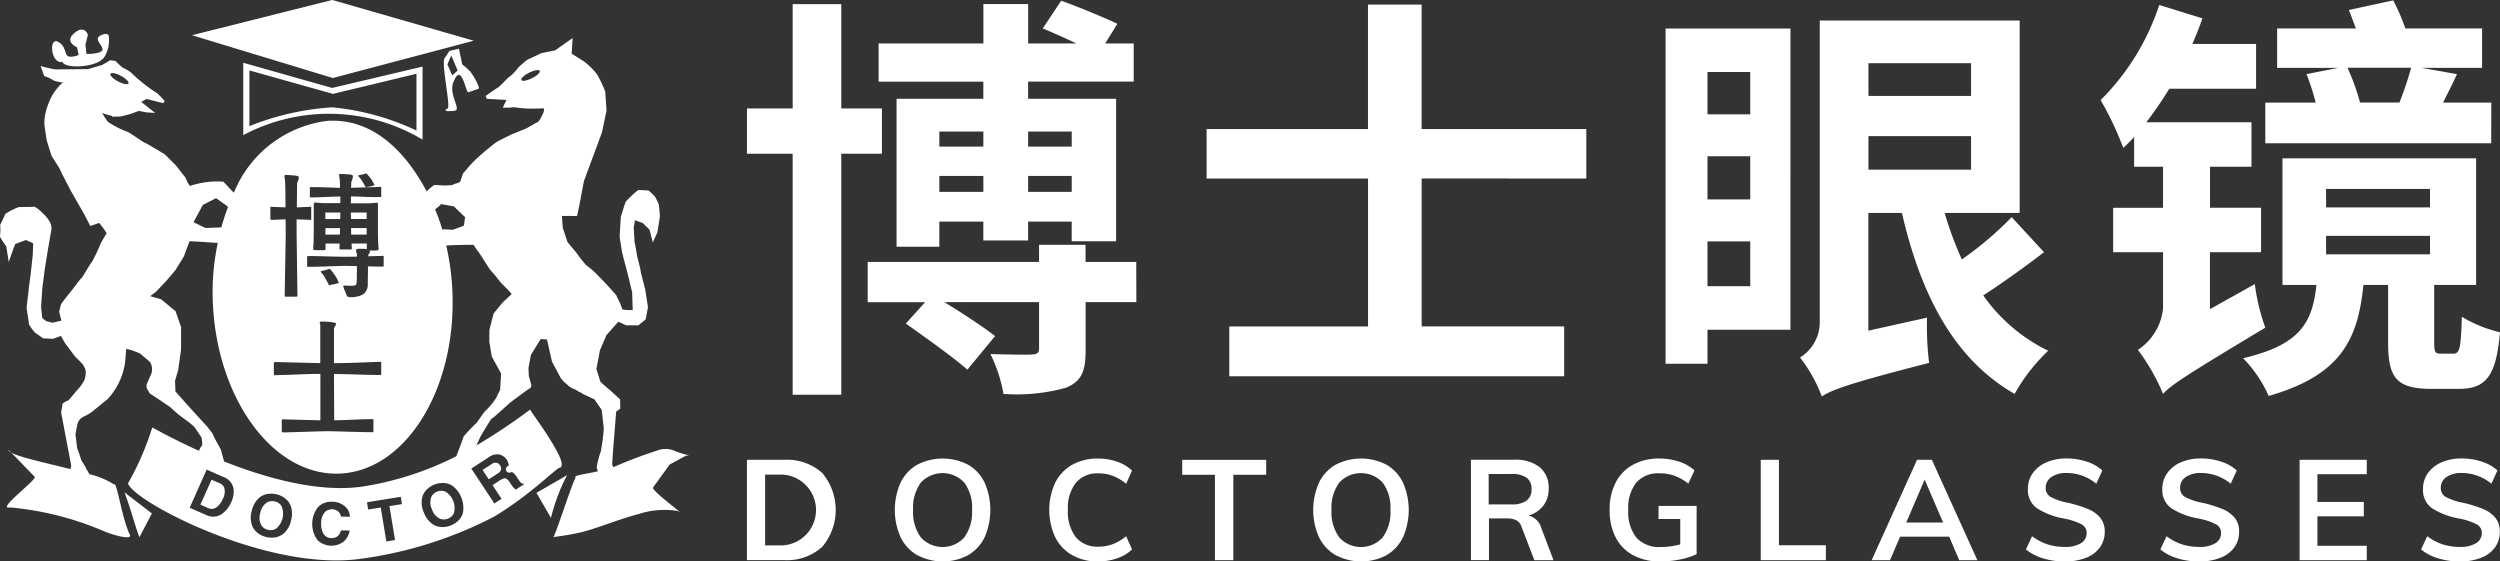
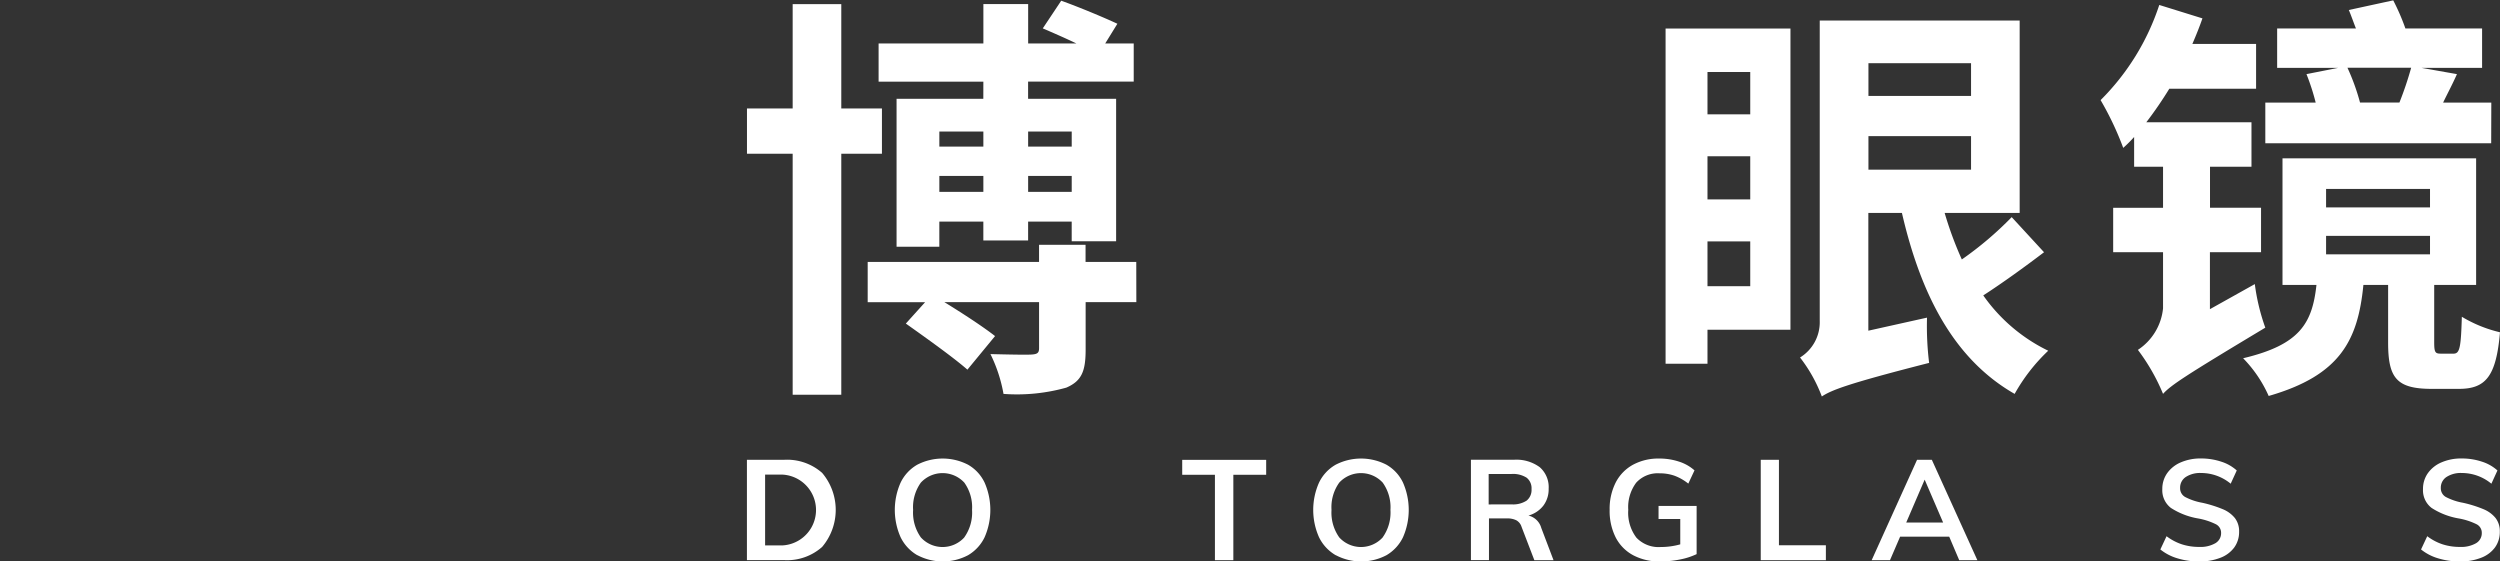
<svg xmlns="http://www.w3.org/2000/svg" width="134" height="30.094" viewBox="0 0 134 30.094">
  <rect x="0" y="0" width="134" height="30.094" fill="#333333" stroke="none" />
  <g id="组_43363" data-name="组 43363" transform="translate(-2383.338 -1677.445)">
-     <path id="路径_7697" data-name="路径 7697" d="M2406.489,1704.739a.842.842,0,0,0,.425.509.6.6,0,0,0,.751-.289,1.039,1.039,0,0,0-.458-1.168.6.6,0,0,0-.75.288.833.833,0,0,0,.032.66Zm-9.655.09a1.288,1.288,0,0,1,.393-.7.941.941,0,0,1,.524-.216,1.224,1.224,0,0,1,.8.195.925.925,0,0,1,.362.432,1.268,1.268,0,0,1,.025.8,1.287,1.287,0,0,1-.393.7.935.935,0,0,1-.523.216,1.217,1.217,0,0,1-.42-.028,1.2,1.2,0,0,1-.383-.167.926.926,0,0,1-.363-.432,1.27,1.27,0,0,1-.025-.8Zm-3.33-.165.91-2.048.912.4a.811.811,0,0,1,.531.64,1.273,1.273,0,0,1-.124.7,1.459,1.459,0,0,1-.483.623.818.818,0,0,1-.85.074l-.9-.391Zm-7.09-24.991c.468.2.37.67.566.777s.573-.059.573-.059l-.087-.415s-.705-.278-.148-.754.731.087.731.087l-.133.536.057.492s.69.012.837-.183-.482-.59-.107-.794.459-.017.459-.017a1.7,1.7,0,0,1-.225,1.148c-.351.589-2.156.656-2.244.273-.623.137-.745-1.29-.278-1.092Zm14.09,17.814q-.444,0-1.029.023t-1.321.044h-.1c-.026,0-.038-.023-.038-.056v-.592c0-.037.023-.055.069-.055h.07l2.35.058,0-2.041a.164.164,0,0,0-.013-.056.253.253,0,0,1-.019-.062.088.088,0,0,1,.025-.056.336.336,0,0,1,.139-.014,3.5,3.5,0,0,1,.453.031c.159.021.244.045.256.073s0,.07-.043.139a.358.358,0,0,0-.063.154l0,1.832q.5,0,1.076-.02t1.291-.048h.108c.042,0,.061.016.057.048v.6c.009.037-.019.055-.082.055h-.083q-.31,0-1.152-.026t-1.216-.026l.012,2.479c.2,0,.532-.01,1-.03s.784-.03.944-.03h.108c.038,0,.055.016.051.049l0,.6c0,.033-.011.049-.045.049h-.114q-.316,0-1.178-.025t-1.114-.026q-.272,0-1.159.03t-1.171.03h-.082c-.034,0-.051-.016-.051-.048v-.592c0-.037.023-.056.07-.056h.063l1.938.052,0-2.486Zm11.184-16.139c.269-.138.528-.186.578-.109s-.128.254-.4.391-.528.187-.578.109.128-.253.4-.391Zm-21.881.157c.267.14.455.324.419.409s-.283.04-.551-.1-.455-.324-.419-.41.284-.04.551.1Zm11.766,6.475q-.247,0-.772.023t-.735.023h-.076c-.03,0-.044-.012-.044-.035v-.481c0-.023.013-.035.038-.035h.083c.224,0,.4,0,.526.006l.969.033q0-.188-.007-.31c0-.081-.01-.146-.017-.195s-.014-.1-.023-.164.023-.081.07-.077q.209.007.421.02c.142.009.22.032.238.069s.011.091-.019.188a1.017,1.017,0,0,1-.056.146l-.012.32,1.469-.045c.06,0,.1-.008.114-.008s.041.014.032.042v.473c0,.023,0,.035-.019.035h-.127c-.2,0-.485,0-.848-.016s-.572-.016-.627-.016l-.006.369.995,0a1.23,1.23,0,0,1,.152-.014c.143-.014.226-.021.247-.021.038,0,.057.028.057.083l0,1.163q0,.418.008.724t.027.467c.009.079-.019.119-.082.119a1.256,1.256,0,0,1-.155.007h-.256l.018.021a.127.127,0,0,1-.025.129.314.314,0,0,0-.05.087l-.007.07.671-.015.127-.007c.025,0,.035.012.031.035v.508c0,.023-.01.035-.044.035h-.114l-.683-.013q0,.161-.006.512t-.005.512a.57.57,0,0,1-.063.244.54.54,0,0,1-.24.258.984.984,0,0,1-.272.091,1.48,1.48,0,0,1-.3.035c-.148,0-.231-.025-.247-.076-.042-.107-.084-.21-.125-.31a.744.744,0,0,1-.061-.191c0-.032.015-.049.045-.049s.093.008.152.01.124,0,.2,0h.152a.249.249,0,0,1,.057-.014.132.132,0,0,0,.1-.122,3.7,3.7,0,0,0,.015-.449l.005-.467-.614-.012q-.2,0-1.222.037c-.27.01-.5.015-.7.015h-.082c-.033,0-.051-.014-.051-.042v-.5c0-.024.044-.035.133-.036q.267,0,.943.019t.982.019l.614-.008a.788.788,0,0,0-.007-.132.438.438,0,0,1-.013-.056.23.23,0,0,0-.019-.07.221.221,0,0,1-.019-.069c0-.037.035-.068.107-.09h.1c.06,0,.121,0,.184,0a1.154,1.154,0,0,1,.2.024l-.007-.063v-.244l-.817,0,.013.216c.009.065-.006.1-.044.1h-.57c-.038,0-.053-.032-.044-.1l.006-.216h-.754v.306c-.008.033-.036.049-.082.049-.076,0-.15,0-.222,0s-.142,0-.209,0a.439.439,0,0,1-.114-.014c-.034-.009-.045-.058-.033-.146q.026-.167.027-1.013t0-1.264a.169.169,0,0,1,.019-.084.057.057,0,0,1,.051-.035l.36.034.995,0v-.369Zm-7.941-8.648,7.512-1.889,7.587,2.184-7.551,2-7.548-2.292Zm13.533,1.23c-.182.277.352,2.707.162,2.693,0,0-.406.207.355.13.338-.034-.033-.484-.1-1.087a.976.976,0,0,1,.112-.57c.4-.889.613.711.753.663l.547-.19c.071-.024-.155-.532-.435-.9a2.912,2.912,0,0,0-.445-.4l-.176-.846-.51.121-.258.392Zm-10.789.248v3.879a9.781,9.781,0,0,1,9.61.24v-3.914l-4.846,1.144-4.763-1.35Zm17.363,22.1-1.646.95.776,1.345a9.954,9.954,0,0,1,.87-2.3Zm-23.728.926,1.468,1.13-.668,1.272c-.284-.751-.473-1.548-.8-2.4Zm11.011-19.918c2.157-.08,3.926,1.414,5.183,3.783,0-.009,0,0,0,0a3.161,3.161,0,0,1,.413-.344l.554.032c.043,0,.471-.015.474-.056s.3-.066.351-.147.158-.494.2-.491c.019,0,.257-.331.6-.663.44-.427,1.021-.869,1.077-.917.123-.105.944-.49.9-.474-.018.007.579-.233.64-.254.182-.064.662-.376.707-.378.12-.007.333-.506.333-.506s.1-.246.015-.25c-.046,0-.51.025-.921.007a5.6,5.6,0,0,1-.656-.071,2.891,2.891,0,0,1-.6.022,4.28,4.28,0,0,1,.2-.408l-1.064-.061-.059-.155s.561-.4.65-.441.591-.595.634-.592a2.441,2.441,0,0,0,.456-.477,4.865,4.865,0,0,1,.5-.432l.757-.354.727-.147.937-.658-.051.836.659.416a3.807,3.807,0,0,1,.686.669,6.147,6.147,0,0,1,.456.949l.067,1.01-.241,1.161-.256.7-.306.821-.409,1.108-.251,1.328-.117.538-.812-.005.047.632.253.77.478.573a7.389,7.389,0,0,0,.516.659,5.233,5.233,0,0,1,.489.406l.523.534.6.664.228.475.11.3a2.475,2.475,0,0,0,.554.032c0-.042-.032-.883-.03-.924s-.307-1.276-.307-1.276-.245-.9-.243-.936-.127-.721-.12-.846.058-.961.061-1,.213-.7.263-.823a5.11,5.11,0,0,1,.679-.632l.554.032s.283.268.323.312a2.429,2.429,0,0,1,.228.474c0,.041.05.59.05.59l-.138.873-.246.532-.173-.681-.363-.357-.419-.15-.065.374.04.757s.129.679.127.72.208.809.2.851.241.978.241.978l.155.974-.126.664-.388.313-.657,0-.416-.192-.641.718-.349.818-.188,1,.215.683s.346.318.409.361.645.581.645.581l.012.5-.222.155-.179,2.254-.035.585.061.14.017-.005a25.517,25.517,0,0,1,2.407-.909,1.227,1.227,0,0,1,.774.005,4.8,4.8,0,0,0,.793.26c.108.025.069.012-.1.038l-.87.469-.891,1.232c-.116.161,1.888,1.611,1.336,1.261a4.425,4.425,0,0,0-2.118.167c-.98.245-2.094.719-3,.956a14.6,14.6,0,0,1-1.572.274c.088.054,1.1-3.189,1.211-3.165-.179-.143.4-.183,1.194-.362a.97.97,0,0,1-.073-.2,4.659,4.659,0,0,1,.224-.868,10.869,10.869,0,0,0,.158-1.207c0-.042-.11-1.013-.11-1.013l-.393-.568-.619-.289c-.053-.025.016-.02-.148-.089-.132-.055-.2-.127-.33-.177a1.014,1.014,0,0,1-.389-.26,1.454,1.454,0,0,1-.325-.338l-.461-.866-.27-1.19-.341-.02-.521.851s-.126.664-.128.706.017.42.017.42l.14.511s-.052.165-.095.162-1.073.776-1.073.776-.9.828-.947.826-.615.971-.615.971l-.221.479a32.108,32.108,0,0,0,2.882-1.923c.068.179,2.208,2.973,1.579,3.122-.074-.083-1.565,1.454-3.514,2.617a21.7,21.7,0,0,1-7.12,2.254c-4.97.725-12.189-3.045-12.5-4.035a15.2,15.2,0,0,0,1.3-3c.041.015,1.034.59,2.505,1.251a.9.9,0,0,1,.157-.277c.048,0-.017-.43-.017-.43l-.284-.42c-.025-.037-.046-.159-.609-.56a5.8,5.8,0,0,1-.759-.632l-.594-.408-.534-.351-.161-.279-.014-.175s.114-.285.225-.514a.731.731,0,0,0-.042-.719l-.532-.455-.441-.174-.294-.072-.032.37a3.608,3.608,0,0,1-.973,2.33l-.8.65c-.42.344-.734.237-.837.8l-.08.433.091.743s.2.537.2.584.255.407.258.457c0,.027.1.165.2.354a4.2,4.2,0,0,1,1.31.544c.165-.194.426,1.834.856,2.7.146.295-.823.053-1.439-.21a16.468,16.468,0,0,0-4.987-1.255c-.777.15,1.47-1.492,1.326-1.64l-1.4-1.445c.014.28,1.752.638,3.315,1.031l.043-.184-.541-2.847.079-.481s.27-.187.283-.154.445-.523.573-.648a2.557,2.557,0,0,0,.3-.428,1.254,1.254,0,0,0,.083-.441.5.5,0,0,0-.061-.261c-.065-.085-.035-.107-.131-.207s-.184-.189-.25-.255-.112-.105-.12-.116l-.559-.744-.207-.374-.428.159-.531-.028-.446-.318a3.365,3.365,0,0,1-.305-.419c0-.048-.128-.855-.13-.9s.111-.912.109-.96.112-.865.112-.865l.107-1.007.025-.622-.392-.177-.571.212-.132.339-.217.629-.13-.841a3.43,3.43,0,0,1-.343-.53,2.653,2.653,0,0,0,.013-.619s.269-.536.268-.583a3.571,3.571,0,0,1,.732-.375l.756-.01s.076-.118.582.391.42.763.379,1l-.158.914-.157.961-.143,1.108-.066,1,.066.585.2.162.347.09.478-.113-.121-.472s.094-.383.094-.386c.021-.072.638-.837.638-.837s.358-.483.447-.569c.053,0,.5-.825.561-.854a8.276,8.276,0,0,0,.447-.924,4.363,4.363,0,0,1,.362-.635,3.975,3.975,0,0,0-.406-.558l-.476.161-.313-.61-.722-1.264s-.571-1.078-.573-1.125-.462-.747-.462-.747-.273-.85-.275-.9-.106-.676-.116-.818a2.7,2.7,0,0,1,.186-1,3.934,3.934,0,0,1,.231-.523c.014-.064.514-.765.645-.706s-.581-.074-.583-.122a2.265,2.265,0,0,0-.49-.221l-.189-.542a5.355,5.355,0,0,0,.8.186c.1,0,1.735-.016,1.735-.016l.763-.22.425-.254.291.037a2.885,2.885,0,0,0,.4.368,2.681,2.681,0,0,1,.394.224l.4.367.333.271a7.3,7.3,0,0,0,.709.5c.04.026.4.415.4.415l-.073.117-.9-.224-.284.154.4.32.348.274-.483-.03-.388-.081-.428.159s-.491.134-.546.138c-.014,0-.064.009-.114.011l-.169,0a.632.632,0,0,1-.172,0c-.018-.006-.018-.041-.025-.042l-.161-.035-.357-.115s.208.35.309.473a5.053,5.053,0,0,0,1.031.529c.15.048.89.589.938.587s1.085.629,1.085.629l.6.6.507.65s.213.549.3.419a4.592,4.592,0,0,1,1.728-.207l.521.553.043.036h0a6.23,6.23,0,0,1,5.136-3.863Zm8.813,20.515.387-.251-.484-.732.407-.265c.139-.09.245-.12.319-.091a.67.67,0,0,1,.223.246,2.243,2.243,0,0,0,.159.218,1.411,1.411,0,0,0,.133.133l.437-.284-.032-.05a.126.126,0,0,1-.129-.039,2.468,2.468,0,0,1-.2-.279.858.858,0,0,0-.288-.305.187.187,0,1,1-.161-.322.647.647,0,0,0-.562-.614.748.748,0,0,0-.489.142l-.955.62,1.237,1.872Zm-15.156-1.279-.6,1.341.42.184a.437.437,0,0,0,.462-.057,1.041,1.041,0,0,0,.313-.425.8.8,0,0,0,.079-.626.477.477,0,0,0-.263-.234l-.415-.181Zm2.612,1.785a.829.829,0,0,0,.054.658.551.551,0,0,0,.354.246.561.561,0,0,0,.428-.057,1.038,1.038,0,0,0,.3-1.217.549.549,0,0,0-.354-.246.563.563,0,0,0-.428.056.84.84,0,0,0-.355.559Zm4.8.205a.709.709,0,0,0-.229-.524,1.011,1.011,0,0,0-.735-.281.969.969,0,0,0-.743.286,1.469,1.469,0,0,0-.033,1.764,1.083,1.083,0,0,0,1.411.084,1.045,1.045,0,0,0,.319-.591l-.472-.006a.539.539,0,0,1-.177.311.5.5,0,0,1-.329.1.48.48,0,0,1-.427-.236.973.973,0,0,1-.122-.534.882.882,0,0,1,.2-.627.546.546,0,0,1,.748,0,.634.634,0,0,1,.113.245l.471.007Zm2.12-.57.673-.109-.064-.391-1.812.292.064.391.674-.108.3,1.818.466-.075-.3-1.818Zm1.84.333a1.281,1.281,0,0,1-.083-.8.924.924,0,0,1,.3-.474,1.229,1.229,0,0,1,.771-.3.94.94,0,0,1,.547.147,1.5,1.5,0,0,1,.568,1.44.918.918,0,0,1-.3.475,1.228,1.228,0,0,1-.771.3.937.937,0,0,1-.546-.147,1.285,1.285,0,0,1-.484-.642Zm-10.847-15.28q.155-.56.356-1.082l-.078-.078-.561-.4-.71.361-.5.926.639.311.578-.021.077,0,.2-.016Zm11.45-.973a10.36,10.36,0,0,1,.4,1.121v-.006l.065-.035.469.027c.042,0,.611-.216.611-.216l.071-.457-.606-.58-.677-.123a1.892,1.892,0,0,1-.314.266c-.007,0,0,.043-.018,0Zm.615,1.928.007.025.176-.014s1.285-.051,1.283-.009a2.969,2.969,0,0,0,.275.393l.586.915a7.506,7.506,0,0,1,.518.618c0,.041.686.669.641.708s-.407.38-.452.419-.508.615-.508.615l-.223.868-.007.637.133.8.5.91-.053.878a4.291,4.291,0,0,0-.2.408,3.714,3.714,0,0,1-.554.681c-.088.037-.514.725-.557.723a8.8,8.8,0,0,0-.64.676s-.271.759-.4,1.066a16.657,16.657,0,0,1-5.04,1.627c-2.354.339-5.18-.466-7.413-1.348l0-.028-.168-.615-.259-.468-.209-.422-.253-.325-1.056-1.155-.655-.741-.021-.572.171-.58.152-1.1,0-1.195-.294-.85-.775-.64-.584-.169.328-.251.556-.594.462-.543.454-.734.307-.823.531.028.918.062.045-.006.019.016a12.621,12.621,0,0,0-.265,3.143c.2,5.206,3.24,9.345,6.778,9.214s6.262-4.483,6.066-9.689a13.6,13.6,0,0,0-.336-2.549Zm-10.562-9.369v2.993a14.25,14.25,0,0,1,4.435-1.008,13.472,13.472,0,0,1,4.518,1.244V1681.4l-4.477,1.077-4.477-1.258Zm4.847,8.807.012-.348h-.785v.349l.772,0Zm1.437,0v-.349l-.836,0,.007.348.829,0Zm0-.836v-.348l-.848,0v.062l.007.286.842,0Zm-1.406-.345-.811,0v.348l.8,0,.006-.3v-.049Zm-2.337-.281.016-1.309a1.326,1.326,0,0,0,.057-.14.273.273,0,0,0,.025-.188c-.021-.037-.106-.061-.253-.072s-.293-.021-.437-.031c-.047,0-.07.021-.07.077s.017.121.025.181.015.23.02.508.008.6.008.975l-.722-.026h-.076c-.008.005-.012.021-.012.049v.6c0,.032.03.049.089.048l.728-.029.008.78-.057,3.267q-.012.1.045.1h.595c.038,0,.052-.035.044-.1l-.045-3.252,0-.794.677.026a.483.483,0,0,1,.064.007c.034,0,.048-.016.043-.049v-.613c0-.032-.007-.049-.032-.049a.763.763,0,0,0-.076.008l-.671.029Zm2.256,4.042c-.046-.093-.093-.188-.139-.286a3,3,0,0,0-.349-.459h-.038a.425.425,0,0,1-.149.053c-.086.021-.187.048-.3.08v.035a1.569,1.569,0,0,1,.26.362c.127.241.193.362.2.362a.58.58,0,0,1,.178-.056,1.31,1.31,0,0,0,.341-.091Zm6.024-12.18-.209.475.26.593.289-.265-.34-.8Zm-4.115,6.939-.127-.237a2.757,2.757,0,0,0-.311-.382h-.032a.8.8,0,0,1-.208.063c-.063.014-.132.03-.2.049v.028a1.289,1.289,0,0,1,.235.306q.171.3.178.3a1.291,1.291,0,0,1,.212-.046.781.781,0,0,0,.257-.08Zm6.122,15.777.463-.3a.434.434,0,0,0,.193-.209.284.284,0,0,0-.056-.245.3.3,0,0,0-.156-.126.329.329,0,0,0-.283.061l-.492.319Z" transform="translate(0 0)" fill="#fff" fill-rule="evenodd" />
    <g id="组_43362" data-name="组 43362" transform="translate(2423.373 1677.464)">
      <g id="组_43360" data-name="组 43360" transform="translate(0 0)">
        <path id="路径_7698" data-name="路径 7698" d="M2830.4,1686.112v12.916h-2.606v-12.916h-2.449v-2.426h2.449v-5.594h2.606v5.594h2.179v2.426Zm15.815,7.952h-2.718v2.539c0,1.145-.2,1.685-1.033,2.044a9.793,9.793,0,0,1-3.369.337,7.918,7.918,0,0,0-.7-2.134c.921.023,1.932.045,2.224.023s.382-.09.382-.337v-2.471h-5.077c.988.607,2.089,1.326,2.718,1.82l-1.482,1.8c-.741-.651-2.224-1.707-3.3-2.471l1.033-1.146h-3.078v-2.156H2841v-.921h2.493v.921h2.718Zm-8.2-11.816H2832.4V1680.2h5.616v-2.112h2.4v2.112H2843c-.606-.292-1.281-.584-1.8-.808l.988-1.483c.944.337,2.292.9,3.01,1.235l-.651,1.056h1.527v2.044h-5.661v.921h4.718v7.638h-2.381v-1.056h-2.336v1.011h-2.4v-1.011h-2.359v1.348h-2.292v-7.93h4.65Zm-2.359,2.673v.809h2.359v-.809Zm2.359,3.235v-.854h-2.359v.854Zm2.4-3.235v.809h2.336v-.809Zm2.336,3.235v-.854h-2.336v.854Z" transform="translate(-2825.342 -1677.89)" fill="#fff" />
-         <path id="路径_7699" data-name="路径 7699" d="M3108.927,1689.466v7.929h7.638v2.673h-17.948V1697.4h7.436v-7.929H3097.4v-2.651h8.649v-6.672h2.875v6.672h8.828v2.651Z" transform="translate(-3072.761 -1679.92)" fill="#fff" />
        <path id="路径_7700" data-name="路径 7700" d="M3375.664,1706.147h-4.447v1.82h-2.246V1690h6.694Zm-4.447-13.815v2.269h2.292v-2.269Zm0,6.829h2.292v-2.314h-2.292Zm2.292,4.65v-2.4h-2.292v2.4Zm15.747-1.819c-1.033.786-2.247,1.662-3.257,2.314a9.088,9.088,0,0,0,3.482,2.965,9.66,9.66,0,0,0-1.8,2.314c-3.258-1.864-5.032-5.324-6.042-9.7h-1.8v6.312l3.145-.7a16.2,16.2,0,0,0,.113,2.426c-4.4,1.123-5.234,1.46-5.751,1.8a7.935,7.935,0,0,0-1.168-2.089,2.217,2.217,0,0,0,1.056-1.954v-16.106h10.716v10.311h-4.021a19.163,19.163,0,0,0,.921,2.494,18.377,18.377,0,0,0,2.673-2.269Zm-9.412-10.131v1.752h5.5v-1.752Zm0,5.706h5.5v-1.8h-5.5Z" transform="translate(-3319.731 -1688.491)" fill="#fff" />
        <path id="路径_7701" data-name="路径 7701" d="M3634.666,1692.872a11.12,11.12,0,0,0,.562,2.336c-4.268,2.561-5.054,3.077-5.481,3.549a10.685,10.685,0,0,0-1.348-2.359,3.019,3.019,0,0,0,1.348-2.224v-3.01h-2.673v-2.381h2.673v-2.2h-1.55v-1.595a7.162,7.162,0,0,1-.584.584,16.358,16.358,0,0,0-1.213-2.561,12.84,12.84,0,0,0,3.145-5.1l2.314.719c-.157.449-.337.9-.54,1.37h3.415v2.4h-4.65a21.039,21.039,0,0,1-1.235,1.8h5.638v2.381h-2.223v2.2H3635v2.381h-2.74v3.055Zm10.648,3.729c.337,0,.4-.314.449-1.977a7.118,7.118,0,0,0,2.044.831c-.2,2.359-.764,3.033-2.2,3.033h-1.46c-1.909,0-2.336-.607-2.336-2.494v-3.078h-1.325c-.292,2.988-1.258,4.852-5.077,5.953a6.846,6.846,0,0,0-1.37-2.022c3.033-.719,3.707-1.864,3.931-3.931h-1.82v-6.784h10.378v6.784h-2.247v3.055c0,.539.045.629.337.629Zm2.022-11.277h-12.107v-2.179h2.7a12.032,12.032,0,0,0-.494-1.527l1.708-.337h-3.28v-2.112h4.223c-.135-.337-.247-.674-.382-.988l2.381-.517a11.669,11.669,0,0,1,.652,1.505h4.111v2.112h-3.257l1.909.337c-.247.561-.517,1.056-.741,1.527h2.583Zm-8.85,3.437h5.571v-.988h-5.571Zm0,2.516h5.571v-.988h-5.571Zm1.146-10a11.721,11.721,0,0,1,.674,1.865h2.111a18.223,18.223,0,0,0,.629-1.865Z" transform="translate(-3553.843 -1677.664)" fill="#fff" />
      </g>
      <g id="组_43361" data-name="组 43361" transform="translate(0 24.559)">
        <path id="路径_7702" data-name="路径 7702" d="M2825.342,1949.551h1.98a2.835,2.835,0,0,1,2.051.7,3.068,3.068,0,0,1,0,3.97,2.826,2.826,0,0,1-2.051.706h-1.98Zm1.919,4.587a1.9,1.9,0,0,0,0-3.793h-.944v3.793Z" transform="translate(-2825.342 -1949.483)" fill="#fff" />
        <path id="路径_7703" data-name="路径 7703" d="M2914.053,1953.981a2.251,2.251,0,0,1-.892-.96,3.6,3.6,0,0,1,0-2.932,2.208,2.208,0,0,1,.888-.956,2.965,2.965,0,0,1,2.728,0,2.183,2.183,0,0,1,.884.956,3.641,3.641,0,0,1,0,2.932,2.235,2.235,0,0,1-.884.96,2.911,2.911,0,0,1-2.716,0Zm2.52-.956a2.292,2.292,0,0,0,.416-1.473,2.263,2.263,0,0,0-.416-1.462,1.586,1.586,0,0,0-2.327,0,2.259,2.259,0,0,0-.416,1.466,2.291,2.291,0,0,0,.416,1.473,1.574,1.574,0,0,0,2.327,0Z" transform="translate(-2904.922 -1948.801)" fill="#fff" />
-         <path id="路径_7704" data-name="路径 7704" d="M3005.5,1953.977a2.271,2.271,0,0,1-.91-.963,3.509,3.509,0,0,1,0-2.917,2.247,2.247,0,0,1,.91-.96,2.763,2.763,0,0,1,1.386-.336,3.047,3.047,0,0,1,1.024.17,2.211,2.211,0,0,1,.8.473l-.317.71a2.559,2.559,0,0,0-.722-.427,2.2,2.2,0,0,0-.767-.132,1.49,1.49,0,0,0-1.205.506,2.191,2.191,0,0,0-.427,1.451,2.234,2.234,0,0,0,.423,1.462,1.482,1.482,0,0,0,1.209.51,2.2,2.2,0,0,0,.767-.132,2.562,2.562,0,0,0,.722-.427l.317.71a2.2,2.2,0,0,1-.8.472,3.041,3.041,0,0,1-1.024.17A2.736,2.736,0,0,1,3005.5,1953.977Z" transform="translate(-2988.067 -1948.801)" fill="#fff" />
        <path id="路径_7705" data-name="路径 7705" d="M3084.694,1954.931v-4.578h-1.753v-.8h4.5v.8h-1.76v4.578Z" transform="translate(-3059.609 -1949.483)" fill="#fff" />
        <path id="路径_7706" data-name="路径 7706" d="M3161.641,1953.981a2.252,2.252,0,0,1-.891-.96,3.6,3.6,0,0,1,0-2.932,2.2,2.2,0,0,1,.888-.956,2.964,2.964,0,0,1,2.727,0,2.183,2.183,0,0,1,.884.956,3.641,3.641,0,0,1,0,2.932,2.236,2.236,0,0,1-.884.96,2.912,2.912,0,0,1-2.716,0Zm2.52-.956a2.292,2.292,0,0,0,.416-1.473,2.263,2.263,0,0,0-.416-1.462,1.586,1.586,0,0,0-2.327,0,2.26,2.26,0,0,0-.416,1.466,2.292,2.292,0,0,0,.416,1.473,1.574,1.574,0,0,0,2.327,0Z" transform="translate(-3130.084 -1948.801)" fill="#fff" />
        <path id="路径_7707" data-name="路径 7707" d="M3258.208,1954.931h-1.028l-.687-1.791a.6.6,0,0,0-.28-.348,1.066,1.066,0,0,0-.491-.1h-.974v2.236h-.967v-5.38h2.3a2.109,2.109,0,0,1,1.39.4,1.417,1.417,0,0,1,.476,1.148,1.463,1.463,0,0,1-.283.91,1.534,1.534,0,0,1-.8.533.94.94,0,0,1,.688.665Zm-2.259-2.992a1.333,1.333,0,0,0,.816-.2.733.733,0,0,0,.264-.62.719.719,0,0,0-.261-.608,1.349,1.349,0,0,0-.82-.2h-1.217v1.632Z" transform="translate(-3214.974 -1949.483)" fill="#fff" />
        <path id="路径_7708" data-name="路径 7708" d="M3340.529,1951.34v2.584a3.693,3.693,0,0,1-.891.287,5.352,5.352,0,0,1-1.066.106,2.976,2.976,0,0,1-1.443-.333,2.246,2.246,0,0,1-.937-.952,3.151,3.151,0,0,1-.325-1.481,3.116,3.116,0,0,1,.325-1.466,2.265,2.265,0,0,1,.926-.952,2.866,2.866,0,0,1,1.409-.332,3.324,3.324,0,0,1,1.062.166,2.3,2.3,0,0,1,.826.468l-.332.71a2.665,2.665,0,0,0-.74-.423,2.363,2.363,0,0,0-.793-.129,1.564,1.564,0,0,0-1.258.5,2.186,2.186,0,0,0-.427,1.458,2.211,2.211,0,0,0,.438,1.492,1.639,1.639,0,0,0,1.307.5,3.859,3.859,0,0,0,1.042-.143v-1.36h-1.164v-.7Z" transform="translate(-3289.625 -1948.801)" fill="#fff" />
        <path id="路径_7709" data-name="路径 7709" d="M3425.289,1954.931v-5.38h.975v4.579h2.516v.8Z" transform="translate(-3370.948 -1949.483)" fill="#fff" />
        <path id="路径_7710" data-name="路径 7710" d="M3495.633,1954.931l-.537-1.262h-2.63l-.544,1.262h-.982l2.433-5.38h.793l2.44,5.38Zm-2.841-2.017h1.979l-.99-2.3Z" transform="translate(-3430.654 -1949.483)" fill="#fff" />
-         <path id="路径_7711" data-name="路径 7711" d="M3583.122,1954.15a2.657,2.657,0,0,1-.918-.476l.332-.71a2.827,2.827,0,0,0,.82.434,2.979,2.979,0,0,0,.933.14,1.6,1.6,0,0,0,.865-.2.621.621,0,0,0,.306-.552.51.51,0,0,0-.283-.465,3.554,3.554,0,0,0-.933-.306,3.873,3.873,0,0,1-1.473-.567,1.19,1.19,0,0,1-.461-1.012,1.448,1.448,0,0,1,.257-.846,1.716,1.716,0,0,1,.729-.582,2.646,2.646,0,0,1,1.092-.211,3.387,3.387,0,0,1,1.077.17,2.256,2.256,0,0,1,.835.473l-.325.71a2.483,2.483,0,0,0-1.587-.574,1.4,1.4,0,0,0-.823.216.682.682,0,0,0-.3.585.535.535,0,0,0,.268.484,3.189,3.189,0,0,0,.918.31,6.545,6.545,0,0,1,1.1.344,1.631,1.631,0,0,1,.65.476,1.15,1.15,0,0,1,.227.729,1.41,1.41,0,0,1-.257.843,1.646,1.646,0,0,1-.741.555,3.028,3.028,0,0,1-1.141.2A3.931,3.931,0,0,1,3583.122,1954.15Z" transform="translate(-3513.65 -1948.801)" fill="#fff" />
        <path id="路径_7712" data-name="路径 7712" d="M3662.7,1954.15a2.663,2.663,0,0,1-.918-.476l.332-.71a2.829,2.829,0,0,0,.82.434,2.977,2.977,0,0,0,.933.14,1.6,1.6,0,0,0,.865-.2.62.62,0,0,0,.306-.552.51.51,0,0,0-.283-.465,3.555,3.555,0,0,0-.933-.306,3.872,3.872,0,0,1-1.474-.567,1.191,1.191,0,0,1-.461-1.012,1.451,1.451,0,0,1,.257-.846,1.716,1.716,0,0,1,.729-.582,2.645,2.645,0,0,1,1.092-.211,3.388,3.388,0,0,1,1.077.17,2.258,2.258,0,0,1,.835.473l-.325.71a2.483,2.483,0,0,0-1.587-.574,1.4,1.4,0,0,0-.824.216.682.682,0,0,0-.3.585.535.535,0,0,0,.268.484,3.19,3.19,0,0,0,.918.31,6.549,6.549,0,0,1,1.1.344,1.636,1.636,0,0,1,.65.476,1.153,1.153,0,0,1,.226.729,1.412,1.412,0,0,1-.257.843,1.643,1.643,0,0,1-.741.555,3.026,3.026,0,0,1-1.141.2A3.931,3.931,0,0,1,3662.7,1954.15Z" transform="translate(-3586.022 -1948.801)" fill="#fff" />
-         <path id="路径_7713" data-name="路径 7713" d="M3744.2,1954.931v-5.38h3.6v.771h-2.645v1.488h2.486v.771h-2.486v1.579h2.645v.771Z" transform="translate(-3660.976 -1949.483)" fill="#fff" />
        <path id="路径_7714" data-name="路径 7714" d="M3816.943,1954.15a2.659,2.659,0,0,1-.918-.476l.332-.71a2.829,2.829,0,0,0,.82.434,2.976,2.976,0,0,0,.933.14,1.6,1.6,0,0,0,.865-.2.62.62,0,0,0,.306-.552.51.51,0,0,0-.283-.465,3.556,3.556,0,0,0-.933-.306,3.872,3.872,0,0,1-1.474-.567,1.19,1.19,0,0,1-.461-1.012,1.451,1.451,0,0,1,.257-.846,1.716,1.716,0,0,1,.729-.582,2.645,2.645,0,0,1,1.092-.211,3.389,3.389,0,0,1,1.077.17,2.259,2.259,0,0,1,.835.473l-.325.71a2.481,2.481,0,0,0-1.586-.574,1.4,1.4,0,0,0-.824.216.681.681,0,0,0-.3.585.535.535,0,0,0,.268.484,3.2,3.2,0,0,0,.918.31,6.549,6.549,0,0,1,1.1.344,1.635,1.635,0,0,1,.65.476,1.153,1.153,0,0,1,.226.729,1.41,1.41,0,0,1-.257.843,1.645,1.645,0,0,1-.741.555,3.028,3.028,0,0,1-1.141.2A3.926,3.926,0,0,1,3816.943,1954.15Z" transform="translate(-3726.292 -1948.801)" fill="#fff" />
      </g>
    </g>
  </g>
</svg>